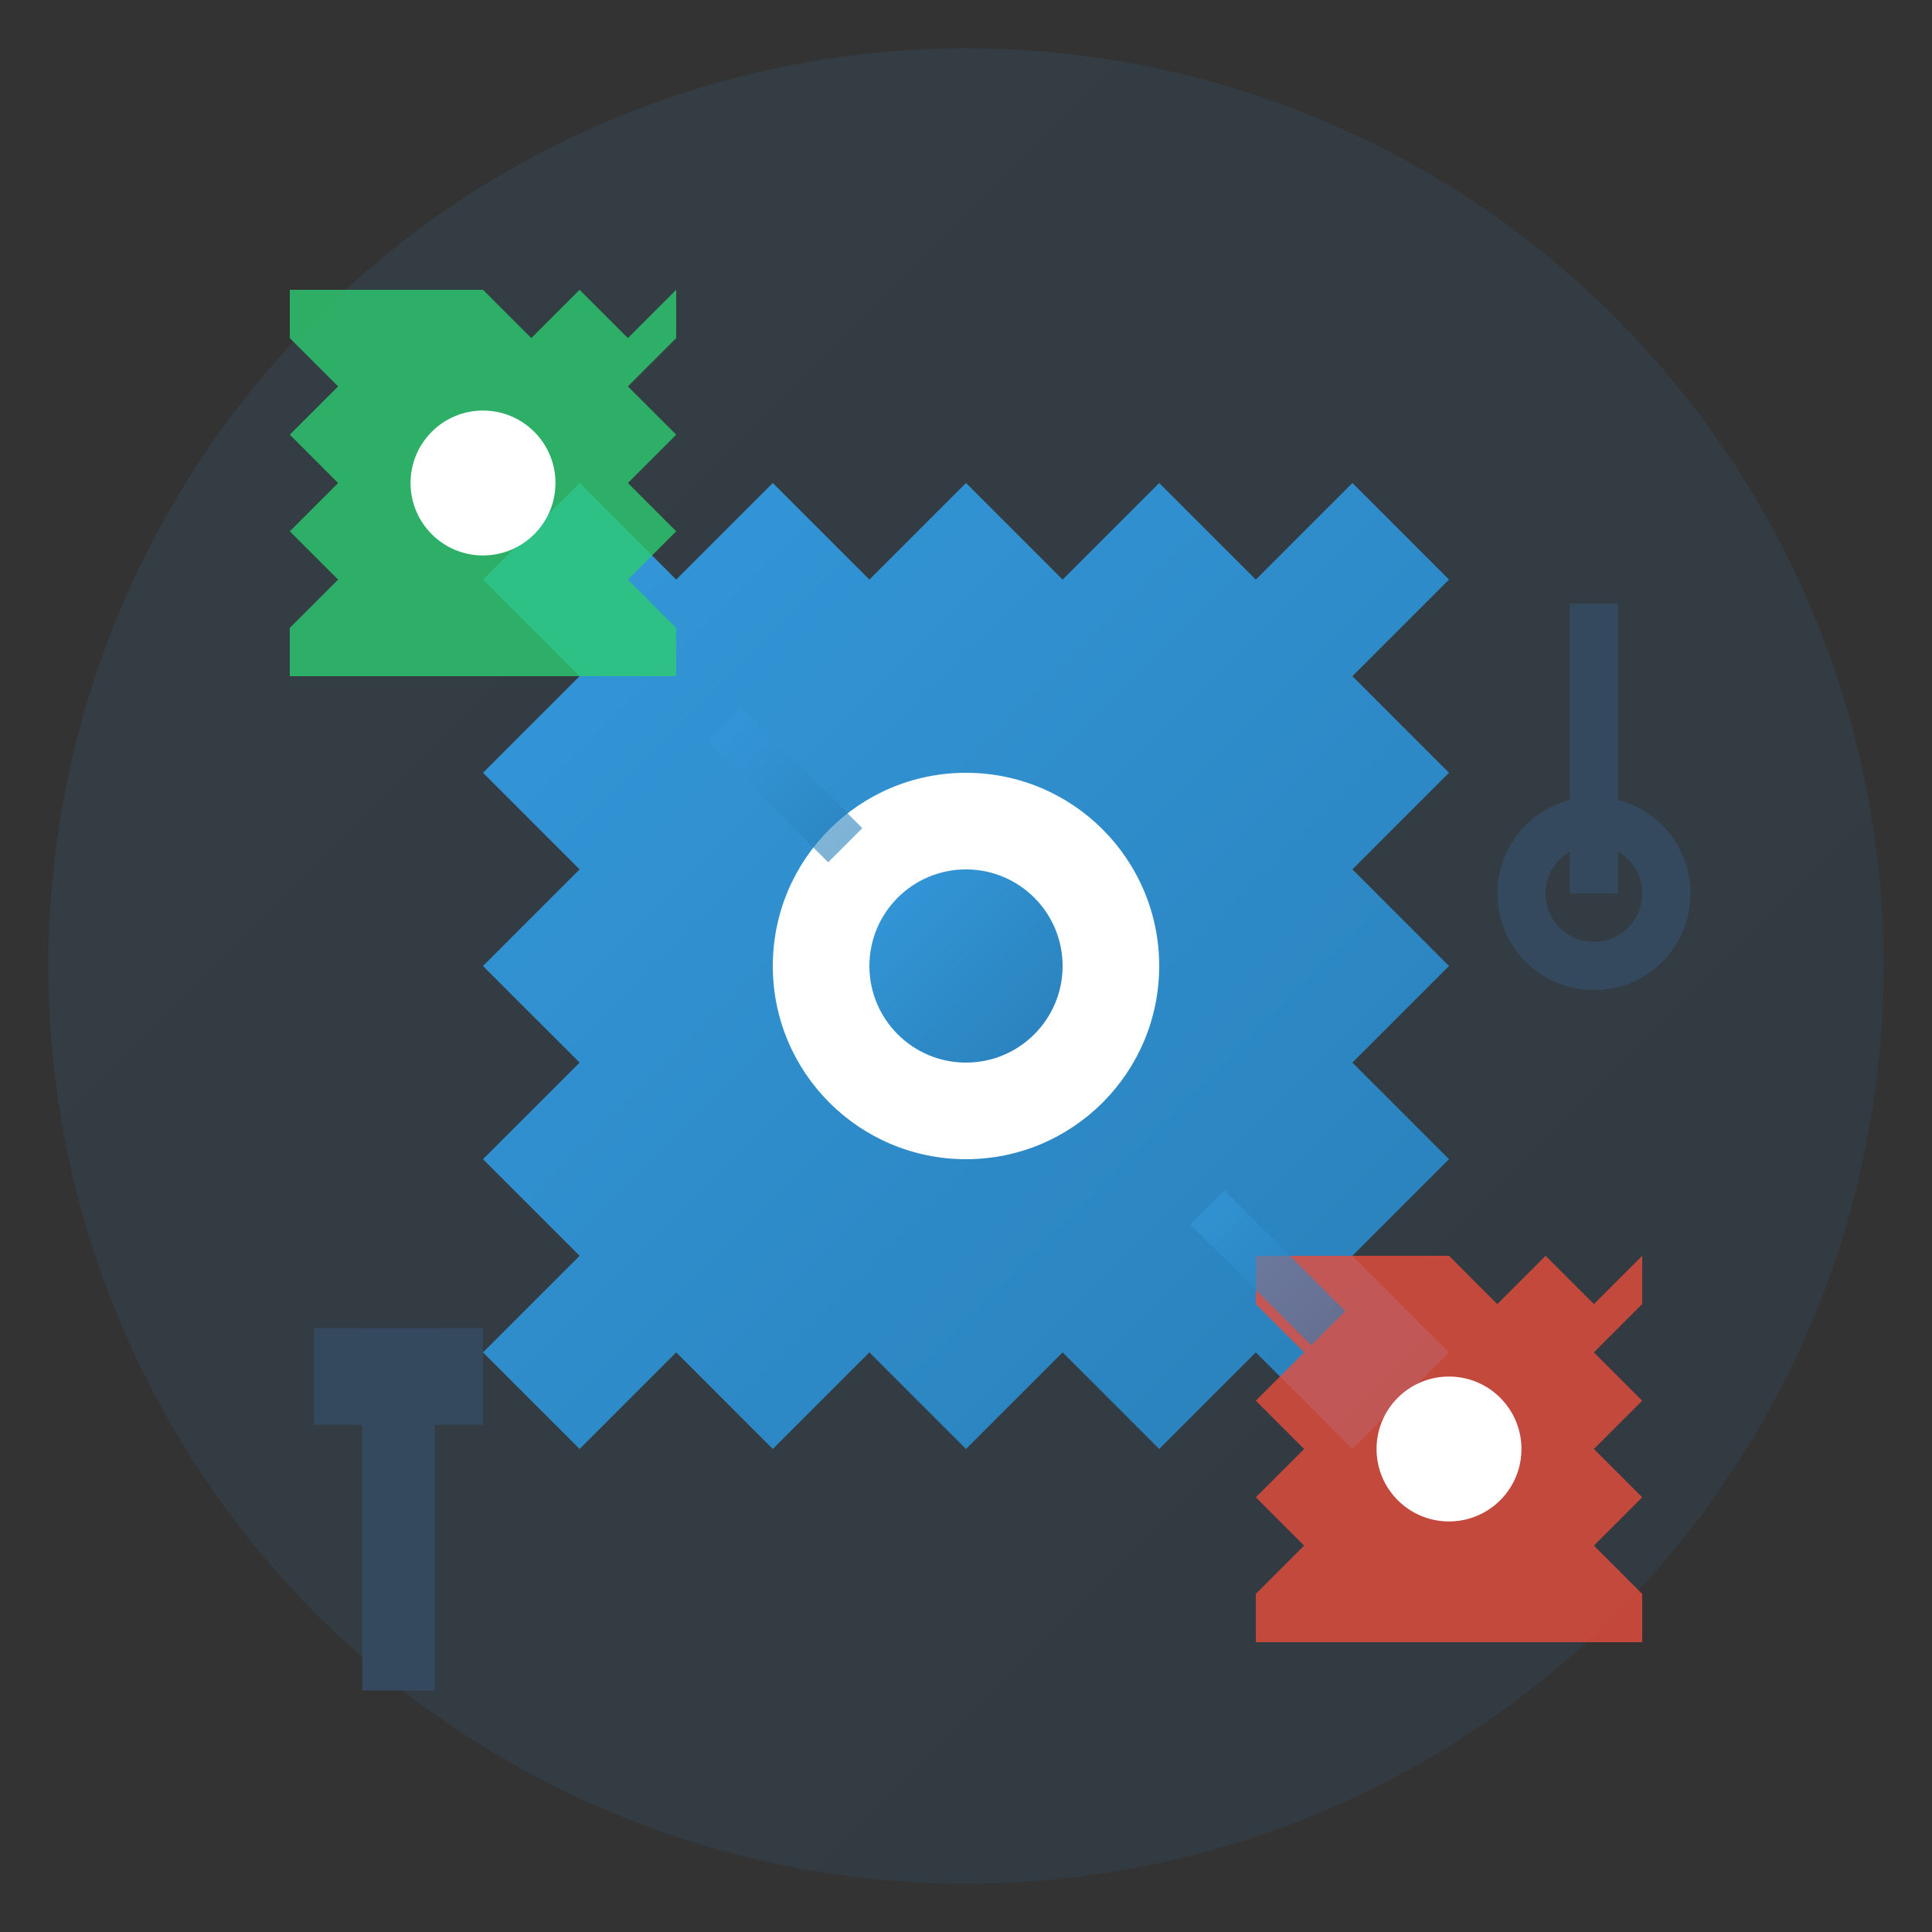
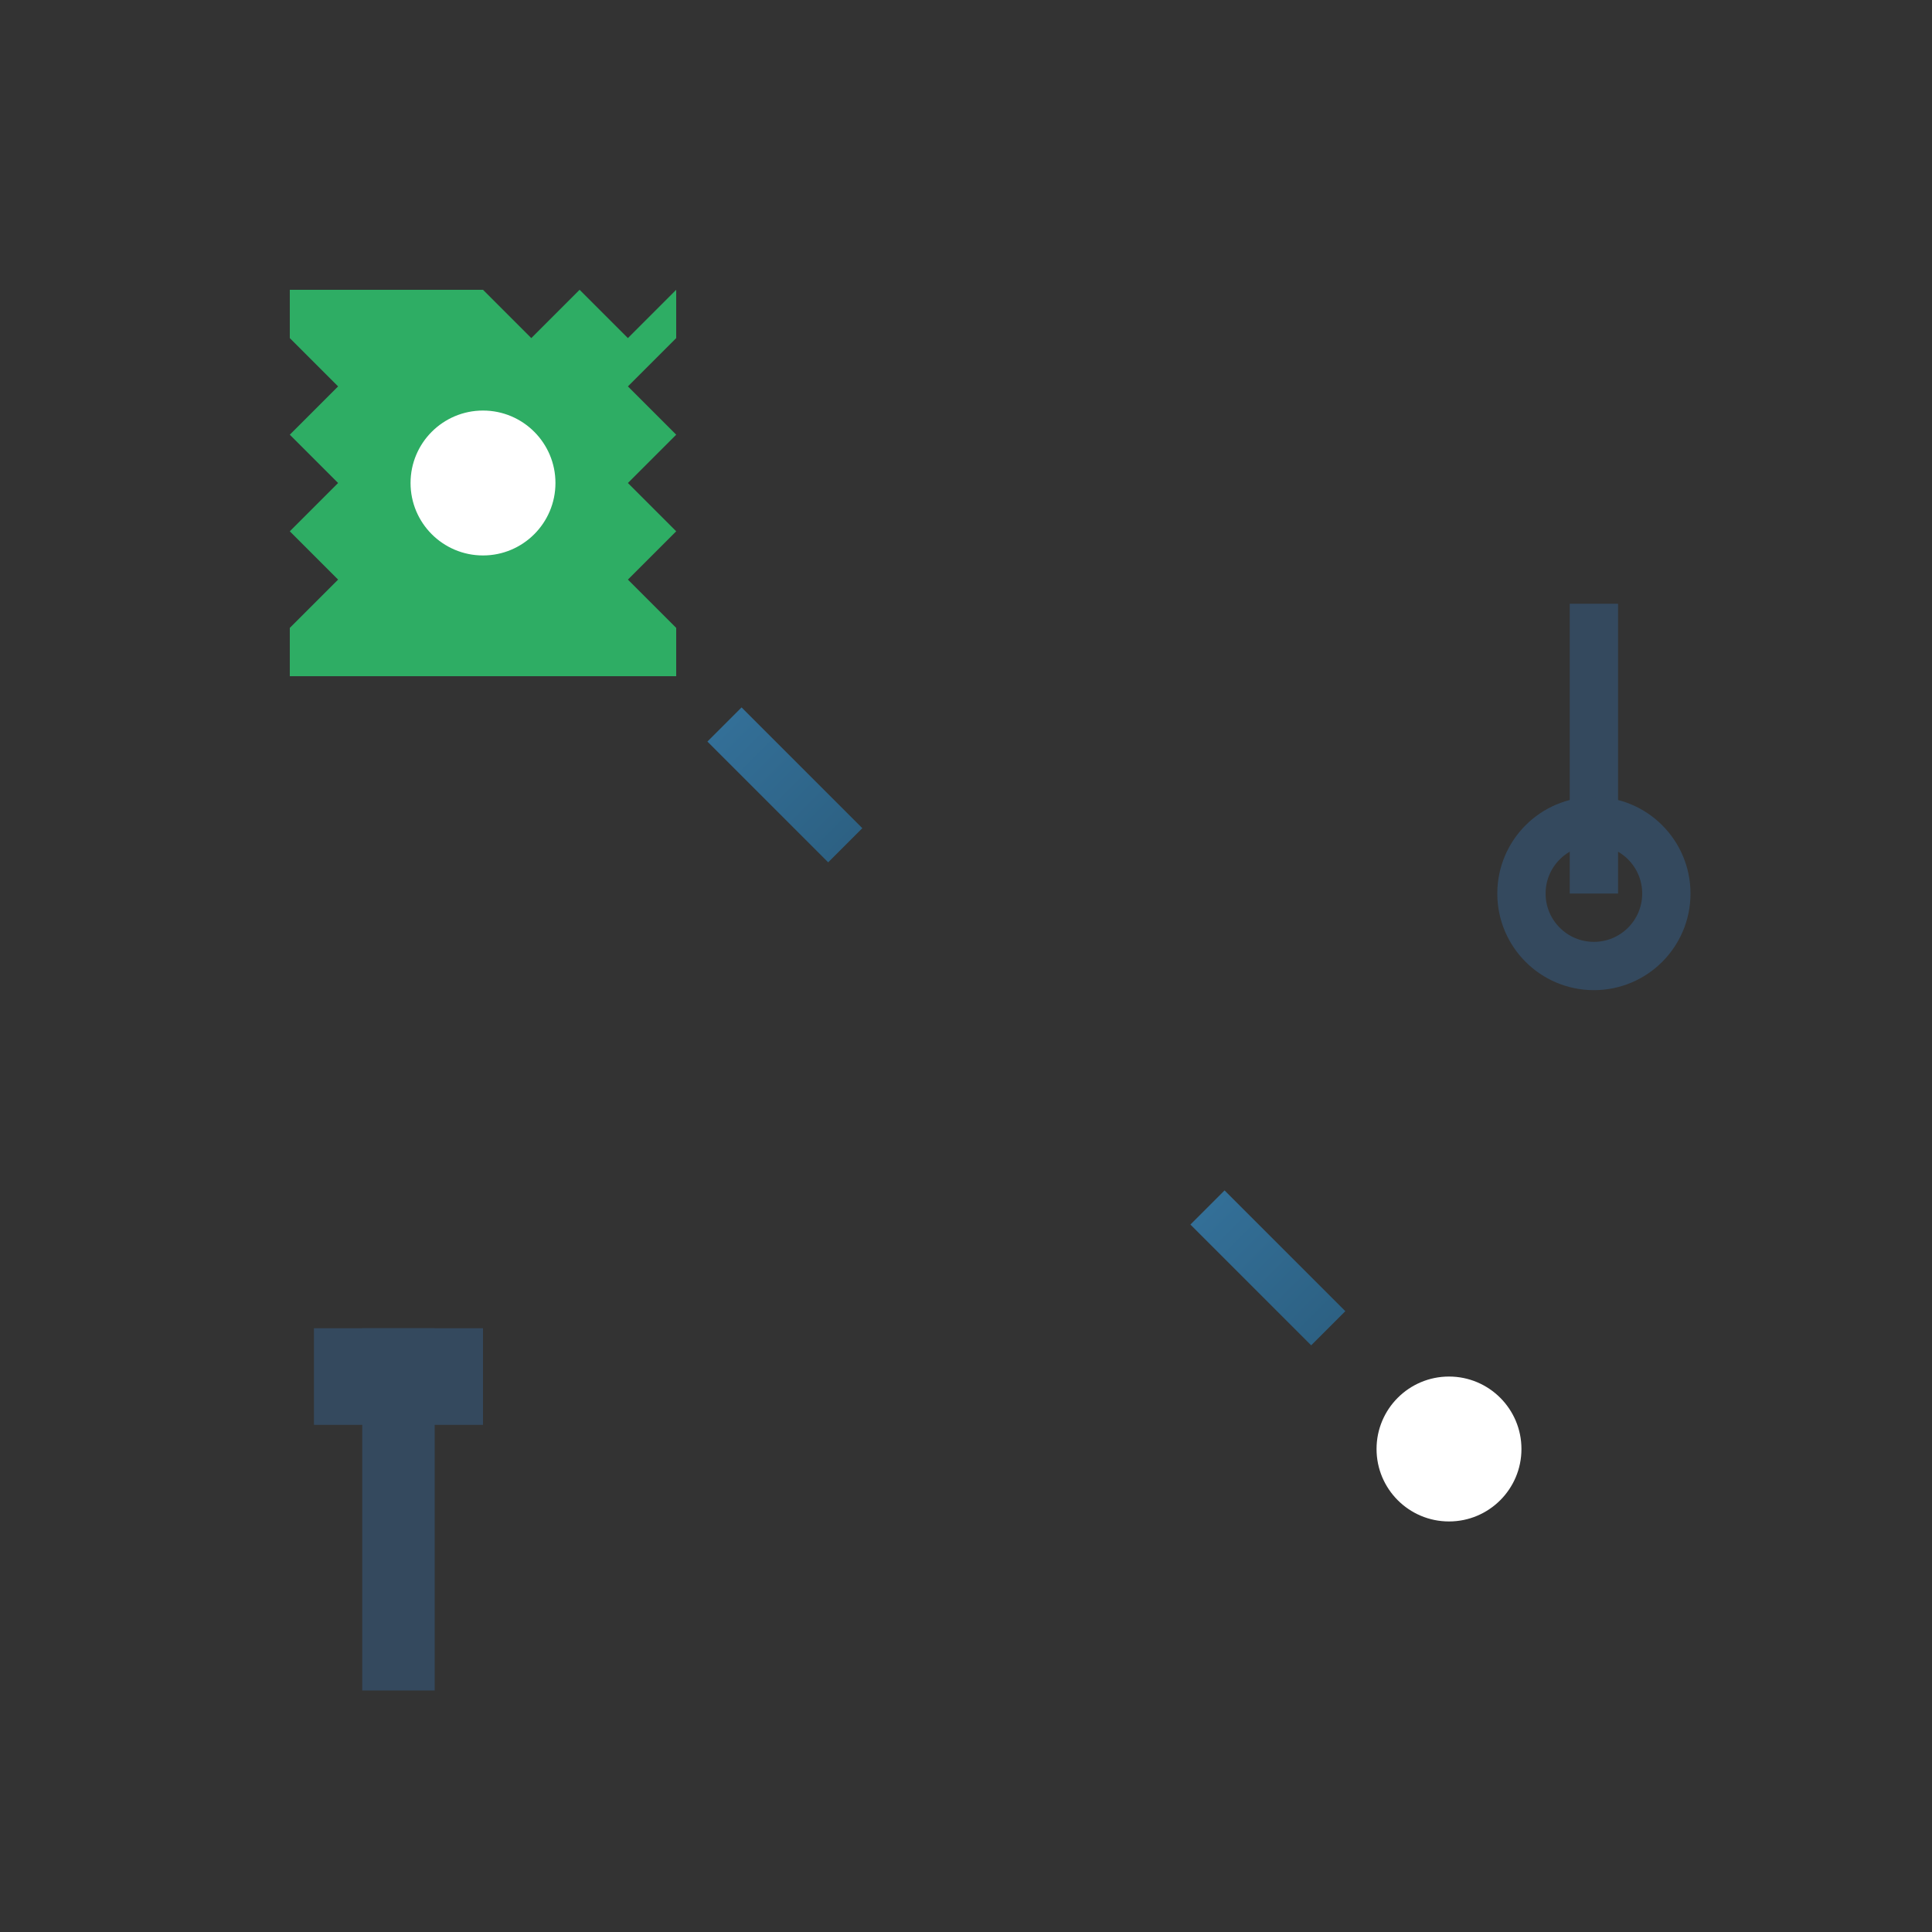
<svg xmlns="http://www.w3.org/2000/svg" width="80" height="80" viewBox="0 0 80 80" fill="none">
  <rect x="0" y="0" width="80" height="80" fill="#333333" stroke="none" />
  <defs>
    <linearGradient id="serviceGradient" x1="0%" y1="0%" x2="100%" y2="100%">
      <stop offset="0%" style="stop-color:#3498db" />
      <stop offset="100%" style="stop-color:#2980b9" />
    </linearGradient>
  </defs>
-   <circle cx="40" cy="40" r="38" fill="url(#serviceGradient)" opacity="0.1" />
  <g transform="translate(40, 40)">
-     <path d="M0 -20L4 -16L8 -20L12 -16L16 -20L20 -16L16 -12L20 -8L16 -4L20 0L16 4L20 8L16 12L20 16L16 20L12 16L8 20L4 16L0 20L-4 16L-8 20L-12 16L-16 20L-20 16L-16 12L-20 8L-16 4L-20 0L-16 -4L-20 -8L-16 -12L-20 -16L-16 -20L-12 -16L-8 -20L-4 -16Z" fill="url(#serviceGradient)" />
-     <circle cx="0" cy="0" r="8" fill="white" />
-     <circle cx="0" cy="0" r="4" fill="url(#serviceGradient)" />
-   </g>
+     </g>
  <g transform="translate(20, 20)">
    <path d="M0 -8L2 -6L4 -8L6 -6L8 -8L8 -6L6 -4L8 -2L6 0L8 2L6 4L8 6L8 8L6 8L4 8L2 8L0 8L-2 8L-4 8L-6 8L-8 8L-8 6L-6 4L-8 2L-6 0L-8 -2L-6 -4L-8 -6L-8 -8L-6 -8L-4 -8L-2 -8Z" fill="#2ecc71" opacity="0.8" />
    <circle cx="0" cy="0" r="3" fill="white" />
  </g>
  <g transform="translate(60, 60)">
-     <path d="M0 -8L2 -6L4 -8L6 -6L8 -8L8 -6L6 -4L8 -2L6 0L8 2L6 4L8 6L8 8L6 8L4 8L2 8L0 8L-2 8L-4 8L-6 8L-8 8L-8 6L-6 4L-8 2L-6 0L-8 -2L-6 -4L-8 -6L-8 -8L-6 -8L-4 -8L-2 -8Z" fill="#e74c3c" opacity="0.8" />
    <circle cx="0" cy="0" r="3" fill="white" />
  </g>
  <g transform="translate(15, 55)">
    <rect x="0" y="0" width="3" height="15" fill="#34495e" />
    <rect x="-2" y="0" width="7" height="4" fill="#34495e" />
  </g>
  <g transform="translate(65, 25)">
    <rect x="0" y="0" width="2" height="12" fill="#34495e" />
    <circle cx="1" cy="12" r="3" fill="none" stroke="#34495e" stroke-width="2" />
  </g>
  <line x1="30" y1="30" x2="35" y2="35" stroke="url(#serviceGradient)" stroke-width="2" opacity="0.6" />
  <line x1="50" y1="50" x2="55" y2="55" stroke="url(#serviceGradient)" stroke-width="2" opacity="0.6" />
</svg>